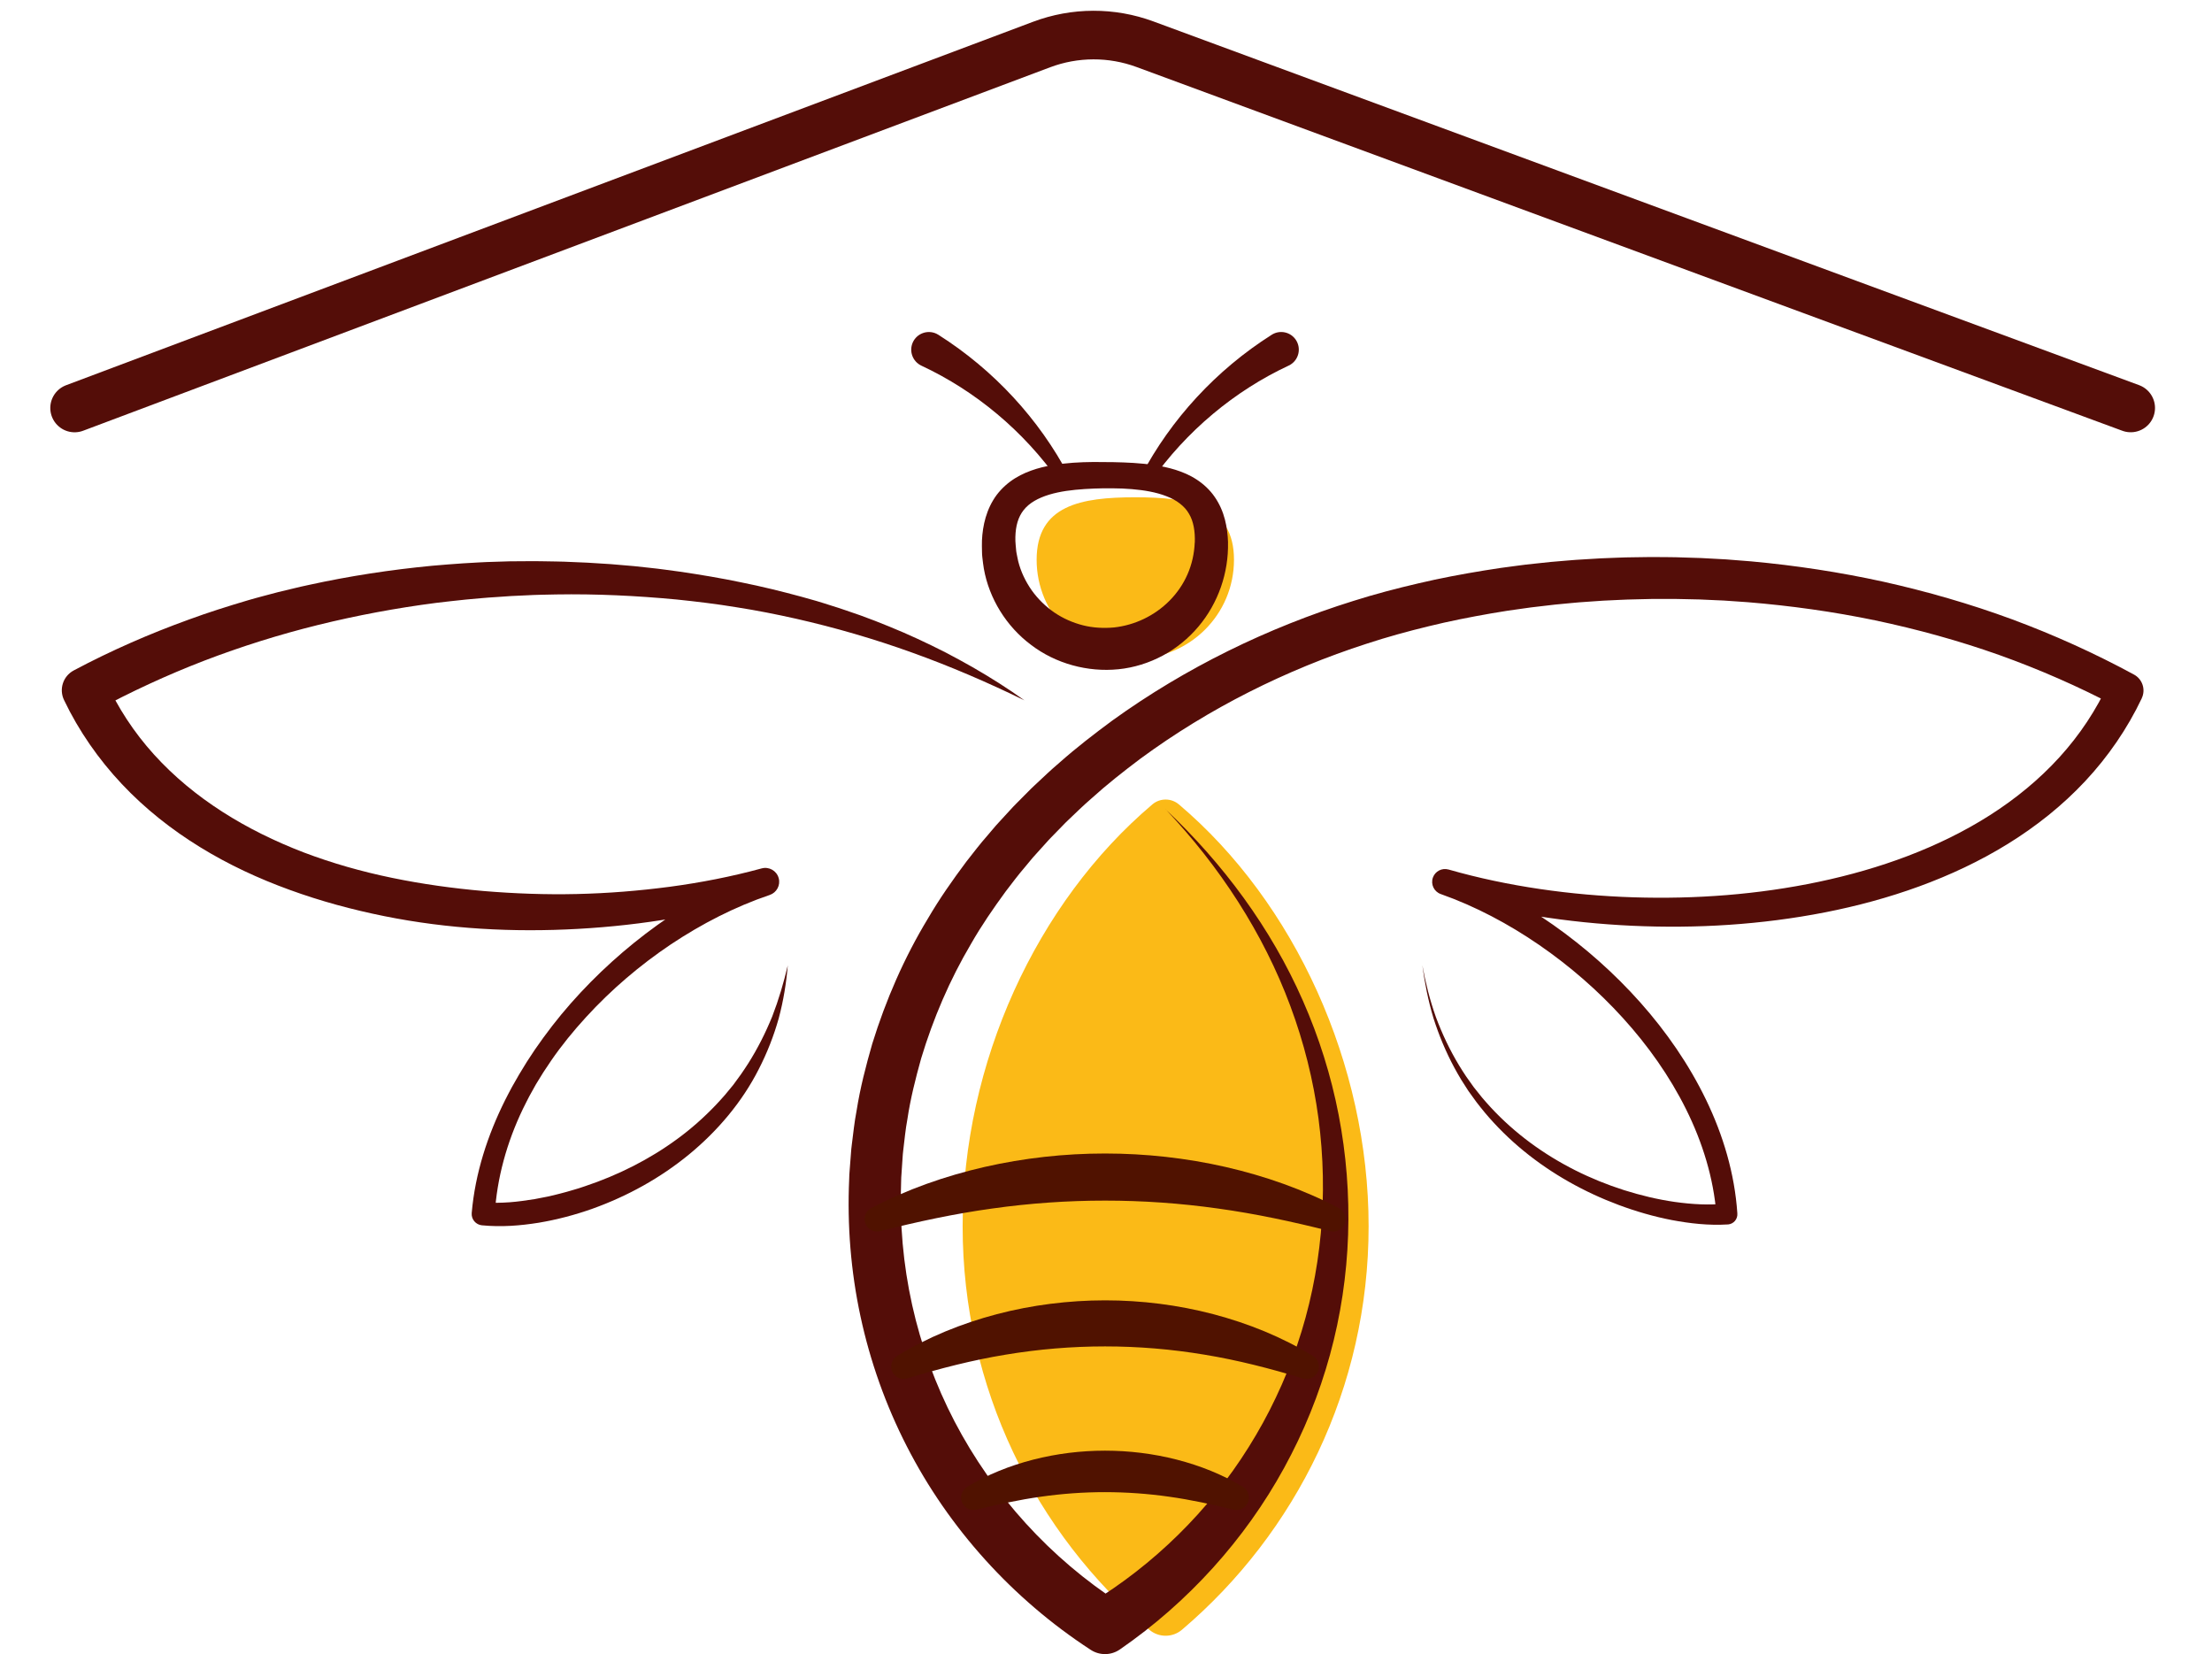
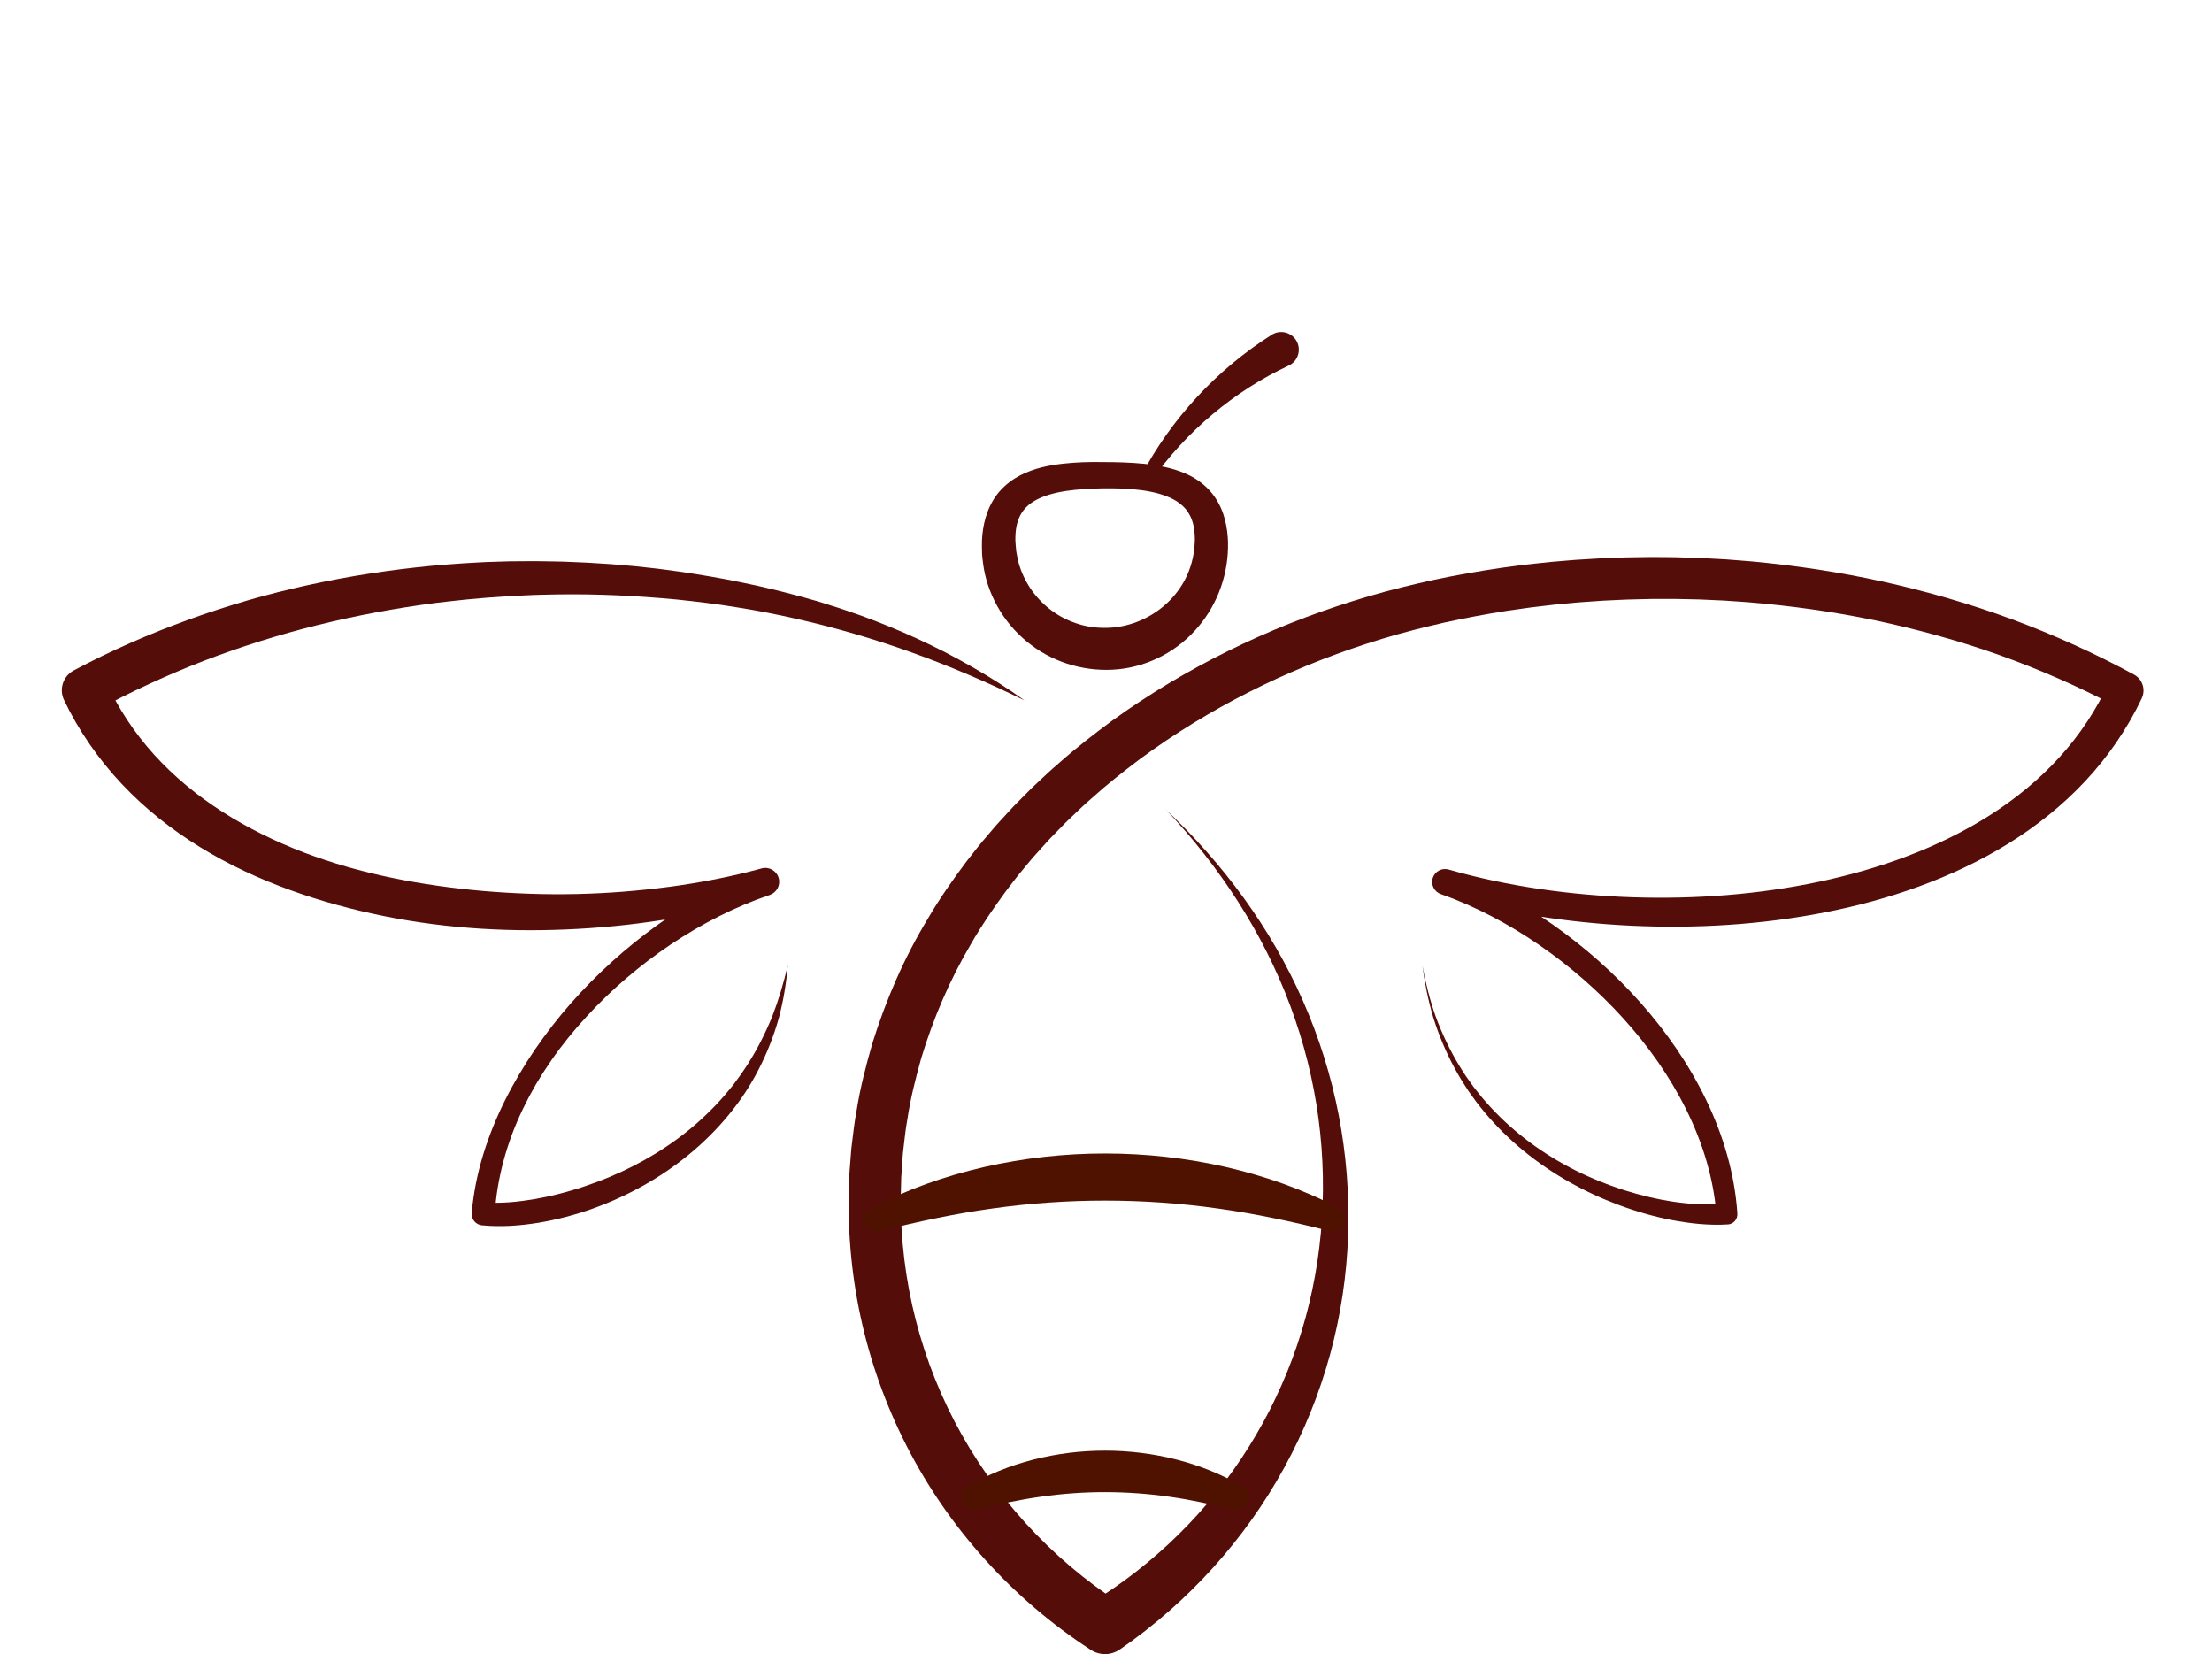
<svg xmlns="http://www.w3.org/2000/svg" id="Calque_1" data-name="Calque 1" viewBox="0 0 637.33 476.48">
  <defs>
    <style> .cls-1 { fill: #540d08; } .cls-2 { fill: none; stroke: #540d08; stroke-linecap: round; stroke-miterlimit: 10; stroke-width: 14px; } .cls-3 { fill: #501200; } .cls-4 { fill: #fbba17; } </style>
  </defs>
  <g>
    <g>
-       <path class="cls-4" d="M277.36,353.24c0,46.57,20.88,88.27,53.79,116.25,2.7,2.29,6.69,2.29,9.39,0,32.91-27.97,53.79-69.67,53.79-116.25s-21.25-93.24-54.67-121.52c-2.2-1.86-5.44-1.86-7.63,0-33.41,28.28-54.67,74.53-54.67,121.52Z" />
      <path class="cls-1" d="M226.98,278.02c-.42,5.16-1.26,10.31-2.62,15.37-1.42,5.04-3.35,9.96-5.77,14.66-4.8,9.44-11.84,17.75-20.06,24.51-8.25,6.78-17.73,12.01-27.78,15.62-5.03,1.79-10.22,3.16-15.52,4.05-5.31.85-10.72,1.29-16.32.75h-.05c-1.79-.18-3.11-1.76-2.95-3.55.99-11.47,4.6-22.46,9.64-32.55.65-1.25,1.28-2.52,1.96-3.75.7-1.22,1.38-2.46,2.1-3.67.74-1.2,1.45-2.42,2.2-3.6.77-1.17,1.53-2.36,2.32-3.52,3.19-4.63,6.62-9.09,10.33-13.3,7.43-8.42,15.8-15.99,24.94-22.56,9.13-6.58,19.04-12.17,29.71-16.22l2.48,7.6c-17.85,5.61-36.37,8.68-54.99,9.72-18.62,1.05-37.45.05-55.89-3.67-9.22-1.86-18.35-4.32-27.26-7.57-8.91-3.23-17.61-7.26-25.8-12.3-8.19-5.03-15.87-11.08-22.56-18.2-6.69-7.11-12.38-15.27-16.62-24.14h0c-1.54-3.15-.3-6.93,2.77-8.56l.09-.05c10.66-5.67,21.73-10.51,33.05-14.6,5.65-2.08,11.39-3.88,17.15-5.59,1.44-.44,2.9-.8,4.34-1.2,1.45-.38,2.9-.79,4.35-1.15l4.38-1.05c1.46-.35,2.92-.7,4.39-1,11.72-2.57,23.59-4.38,35.5-5.52,2.98-.24,5.96-.52,8.95-.7,2.99-.16,5.97-.38,8.96-.44l4.48-.14,4.48-.03c2.99-.05,5.97.04,8.96.08,1.49,0,2.98.1,4.47.15,1.49.06,2.98.11,4.47.19l4.47.28,2.23.14,2.23.19,4.46.38,4.45.48c2.97.3,5.92.74,8.87,1.13,5.9.87,11.77,1.85,17.6,3.07,5.84,1.17,11.63,2.59,17.37,4.15l4.3,1.21c1.43.41,2.84.89,4.26,1.33,2.85.86,5.65,1.89,8.46,2.84,2.8,1.01,5.57,2.09,8.31,3.22,2.75,1.13,5.48,2.29,8.17,3.55,2.7,1.24,5.36,2.55,8,3.89,2.62,1.38,5.24,2.78,7.8,4.25,5.13,2.95,10.13,6.11,14.93,9.55-10.6-5.17-21.36-9.81-32.35-13.75-10.98-3.96-22.16-7.2-33.48-9.77-5.67-1.27-11.36-2.4-17.1-3.29-5.73-.95-11.49-1.64-17.26-2.24-11.55-1.09-23.14-1.65-34.72-1.46-2.89.07-5.79.09-8.68.26l-4.33.2-4.33.3c-2.89.16-5.76.46-8.64.71-2.88.27-5.74.64-8.61.96-11.46,1.48-22.81,3.6-33.99,6.35-11.18,2.76-22.17,6.21-32.89,10.32-10.71,4.13-21.13,8.95-31.2,14.39l2.85-8.61h0c3.47,7.71,8.17,14.87,13.89,21.19,5.72,6.33,12.41,11.84,19.71,16.52,7.3,4.69,15.2,8.55,23.42,11.71,8.23,3.13,16.78,5.55,25.48,7.34,8.7,1.8,17.54,3.02,26.44,3.8,8.9.74,17.85,1.07,26.81.86,8.96-.2,17.91-.92,26.79-2.09,8.88-1.19,17.7-2.9,26.32-5.25l.15-.04c2.13-.58,4.33.68,4.91,2.81.56,2.05-.59,4.16-2.58,4.84-10.02,3.38-19.61,8.32-28.53,14.26-8.9,5.98-17.15,13.01-24.4,20.94-3.63,3.96-7.04,8.13-10.08,12.56l-2.23,3.34c-.72,1.13-1.41,2.28-2.11,3.42-.67,1.16-1.3,2.34-1.95,3.51-.63,1.18-1.2,2.39-1.81,3.58-4.63,9.62-7.53,20.03-8.13,30.52l-3-3.55c2.34.16,4.77.12,7.21-.05,2.44-.17,4.89-.54,7.33-.92,1.22-.22,2.44-.45,3.65-.71,1.21-.29,2.43-.52,3.63-.87,1.2-.32,2.41-.62,3.6-1l1.79-.53,1.77-.59c9.46-3.15,18.5-7.67,26.56-13.58,4.04-2.94,7.79-6.28,11.25-9.91.84-.93,1.72-1.83,2.53-2.79l2.4-2.91,2.23-3.05c.74-1.02,1.39-2.1,2.1-3.15,2.7-4.27,4.99-8.82,6.92-13.55,1.84-4.77,3.3-9.7,4.48-14.75Z" />
      <path class="cls-1" d="M335.84,233.16c16.47,15.5,30.34,34.12,39.57,55.15,4.62,10.49,8.1,21.53,10.29,32.87,2.19,11.34,3.11,22.94,2.72,34.56-.39,11.61-2.12,23.24-5.22,34.53-1.55,5.64-3.43,11.21-5.64,16.65-2.2,5.45-4.74,10.76-7.57,15.93-11.32,20.68-27.65,38.72-47.3,52.29h0c-2.59,1.81-5.92,1.76-8.41.14l-.2-.13c-22.27-14.52-40.71-34.86-52.81-58.52-6.06-11.82-10.55-24.44-13.34-37.42-2.79-12.97-3.86-26.32-3.26-39.52l.04-1.24.09-1.24.19-2.47.19-2.47c.06-.82.12-1.65.24-2.47.42-3.28.75-6.57,1.38-9.82,1.03-6.54,2.69-12.96,4.52-19.31,3.91-12.63,9.22-24.83,16.05-36.09,3.32-5.69,7.1-11.08,11.03-16.33,2.02-2.58,4.01-5.19,6.18-7.65l1.59-1.87c.53-.63,1.06-1.25,1.62-1.84l3.32-3.61c1.09-1.22,2.28-2.35,3.42-3.52l1.73-1.74c.57-.58,1.15-1.16,1.75-1.71,2.39-2.23,4.74-4.5,7.23-6.6,4.88-4.33,10.05-8.31,15.28-12.17,21.12-15.22,44.71-26.72,69.41-34.43,6.18-1.96,12.43-3.6,18.72-5.06,6.28-1.49,12.63-2.67,18.98-3.71l4.77-.74,4.79-.64,2.39-.31,2.4-.26,4.8-.51c3.21-.25,6.41-.59,9.62-.75l4.81-.29,4.82-.19c1.61-.08,3.21-.1,4.82-.12l4.82-.07c3.21.04,6.43,0,9.64.14l4.82.15,4.81.26,2.41.13,2.4.19,4.81.38c12.8,1.17,25.53,3.11,38.09,5.86,12.55,2.8,24.94,6.36,37.02,10.81,12.07,4.47,23.83,9.78,35.15,15.92h0c2.47,1.31,3.46,4.32,2.28,6.82v.03c-4.16,8.76-9.72,16.84-16.31,23.88-6.59,7.05-14.17,13.05-22.26,18.05-8.1,5.01-16.72,9.03-25.56,12.26-8.85,3.23-17.93,5.67-27.1,7.47-18.36,3.59-37.06,4.72-55.62,3.87-9.28-.43-18.54-1.37-27.72-2.85-9.18-1.49-18.28-3.51-27.22-6.21h-.01s2.29-7.05,2.29-7.05c10.7,3.9,20.67,9.36,29.89,15.83,9.21,6.48,17.67,13.99,25.16,22.4,7.47,8.41,13.96,17.77,18.9,27.97,4.93,10.18,8.26,21.29,9.03,32.71v.02s0,.04,0,.04c.15,1.61-1.04,3.03-2.65,3.18-.02,0-.06,0-.08,0-5.58.34-10.91-.28-16.15-1.26-5.23-1.01-10.33-2.5-15.28-4.34-9.89-3.69-19.21-8.89-27.36-15.55-4.07-3.33-7.83-7.02-11.2-11.03-.82-1.03-1.67-2.02-2.45-3.07l-2.3-3.18-2.11-3.3c-.7-1.1-1.29-2.27-1.94-3.4-2.48-4.59-4.48-9.41-6.05-14.36-1.49-4.98-2.51-10.06-3.19-15.18.92,5.09,2.19,10.09,3.91,14.94,1.79,4.82,4,9.47,6.64,13.85.69,1.08,1.33,2.19,2.06,3.23l2.22,3.12,2.39,2.99c.81.98,1.69,1.91,2.53,2.86,3.46,3.73,7.28,7.12,11.36,10.14,8.16,6.03,17.37,10.59,26.98,13.65,4.81,1.52,9.73,2.7,14.68,3.41,4.94.69,9.97.99,14.7.46l-2.73,3.22v-.02c-.82-10.52-4.01-20.82-8.74-30.34-4.74-9.54-10.98-18.35-18.18-26.28-7.2-7.93-15.36-15.02-24.18-21.09-8.83-6.06-18.35-11.12-28.34-14.65-1.93-.68-2.94-2.8-2.26-4.73.65-1.85,2.62-2.85,4.47-2.34l.08.02h.01c8.61,2.47,17.42,4.3,26.31,5.61,8.89,1.31,17.87,2.09,26.85,2.38,17.97.57,36.02-.78,53.51-4.47,8.74-1.85,17.34-4.29,25.63-7.45,8.28-3.16,16.26-7.03,23.66-11.75,7.39-4.71,14.18-10.27,20-16.67,5.82-6.39,10.64-13.63,14.21-21.45l2.27,6.85h0c-10.92-5.76-22.26-10.72-33.89-14.88-11.64-4.13-23.59-7.41-35.68-9.96-12.11-2.51-24.38-4.22-36.7-5.23l-4.63-.32-2.31-.16-2.32-.1-4.63-.21-4.64-.1c-3.09-.1-6.18-.03-9.27-.04l-4.64.11c-1.54.04-3.09.07-4.63.16l-4.63.22-4.62.32c-3.08.18-6.15.54-9.23.81l-4.6.54-2.3.27-2.29.32-4.58.65-4.57.75c-6.07,1.06-12.13,2.25-18.1,3.72-5.98,1.45-11.91,3.08-17.74,4.99-23.36,7.54-45.58,18.67-65.26,33.14-4.87,3.67-9.68,7.44-14.19,11.53-2.31,1.99-4.47,4.12-6.68,6.22-.56.52-1.09,1.06-1.61,1.61l-1.59,1.63c-1.05,1.1-2.15,2.15-3.14,3.3l-3.05,3.38c-.52.56-1.01,1.13-1.49,1.72l-1.45,1.75c-1.98,2.29-3.79,4.72-5.63,7.12-3.57,4.88-7,9.86-9.99,15.1-6.14,10.38-10.89,21.5-14.36,32.98-1.61,5.77-3.09,11.6-3.97,17.53-.56,2.95-.82,5.94-1.19,8.91-.1.74-.15,1.49-.2,2.24l-.15,2.24-.15,2.24-.08,1.12-.03,1.13c-.47,12,.58,23.99,3.18,35.66,2.59,11.66,6.71,22.97,12.23,33.56,5.53,10.58,12.43,20.44,20.46,29.27,8.03,8.83,17.2,16.62,27.21,23.1h-8.61,0c18.3-11.11,34.16-26.61,45.67-45.02,2.88-4.6,5.52-9.37,7.84-14.3,2.35-4.92,4.39-9.99,6.15-15.17,3.51-10.35,5.77-21.16,6.79-32.14,1.01-10.97.78-22.11-.68-33.11-1.47-11-4.2-21.87-8.1-32.34-7.78-20.97-20.36-40.21-35.91-56.64Z" />
-       <path class="cls-3" d="M258.46,390.63c8.85-5.44,18.63-9.39,28.76-12.06,10.14-2.65,20.66-3.97,31.17-3.98,10.51,0,21.03,1.32,31.17,3.98,10.13,2.67,19.92,6.62,28.76,12.06,1.68,1.03,2.2,3.23,1.17,4.91-.87,1.41-2.56,2.01-4.08,1.55h-.03c-9.44-2.89-18.83-5.29-28.34-6.85-9.5-1.58-19.07-2.38-28.65-2.38-9.58,0-19.15.8-28.65,2.38-9.51,1.56-18.9,3.96-28.34,6.84h-.02c-1.89.58-3.88-.48-4.46-2.36-.49-1.59.19-3.25,1.54-4.08Z" />
      <path class="cls-3" d="M250.99,348.05c10.24-5.4,21.3-9.27,32.66-11.88,11.37-2.59,23.06-3.88,34.74-3.88,11.68,0,23.37,1.29,34.74,3.88,11.36,2.61,22.42,6.48,32.66,11.88,1.74.92,2.41,3.08,1.49,4.82-.78,1.48-2.47,2.19-4.02,1.79h-.02c-10.79-2.73-21.51-5.03-32.32-6.52-10.8-1.52-21.65-2.28-32.52-2.28-10.86,0-21.72.76-32.52,2.28-10.81,1.49-21.53,3.79-32.32,6.51h-.02c-1.91.49-3.85-.67-4.33-2.58-.41-1.63.37-3.28,1.79-4.03Z" />
      <path class="cls-3" d="M278.62,428.35c5.88-3.58,12.38-6.15,19.1-7.88,6.73-1.72,13.7-2.58,20.66-2.58,6.96,0,13.93.86,20.66,2.58,6.72,1.73,13.22,4.3,19.1,7.88,1.69,1.03,2.22,3.23,1.19,4.92-.83,1.37-2.43,1.98-3.91,1.62h-.04c-6.22-1.54-12.34-2.87-18.5-3.73-6.15-.88-12.32-1.31-18.5-1.32-6.18,0-12.35.44-18.5,1.32-6.16.86-12.28,2.19-18.5,3.72h-.04c-1.92.48-3.86-.69-4.33-2.61-.38-1.55.32-3.12,1.61-3.91Z" />
    </g>
-     <path class="cls-4" d="M355.54,161.26c0,15.7-12.73,28.43-28.43,28.43s-28.43-12.73-28.43-28.43,12.73-18.01,28.43-18.01,28.43,2.31,28.43,18.01Z" />
    <path class="cls-1" d="M353.82,156.29c.09,4.32-.6,8.68-2.04,12.81-1.44,4.13-3.63,8.02-6.48,11.4-2.84,3.38-6.34,6.25-10.28,8.36-3.94,2.11-8.3,3.48-12.76,3.93-8.89.9-18.14-1.63-25.2-7.03-7.11-5.31-12.07-13.34-13.59-21.95-.2-1.07-.29-2.16-.43-3.24-.08-.54-.09-1.08-.1-1.62l-.03-1.62c-.04-2.16.17-4.35.65-6.59.49-2.23,1.31-4.51,2.57-6.61,1.24-2.11,2.99-3.95,4.9-5.38,1.92-1.43,3.99-2.44,6.05-3.18,2.06-.75,4.12-1.23,6.14-1.57,4.04-.67,7.97-.88,11.83-.91,3.85,0,7.65.03,11.58.27,3.91.27,7.93.71,12.05,1.98,2.05.65,4.14,1.51,6.11,2.81,1.97,1.28,3.81,2.98,5.2,5.01,1.4,2.02,2.37,4.28,2.94,6.52.58,2.24.83,4.46.9,6.62ZM344.25,156.29c.11-3.17-.35-6.1-1.67-8.28-.63-1.12-1.51-2.09-2.61-2.94-1.09-.86-2.43-1.58-3.92-2.14-1.48-.58-3.1-1.02-4.78-1.34-1.68-.33-3.42-.54-5.2-.69-1.77-.16-3.57-.21-5.39-.23-1.82-.03-3.65,0-5.46.07-3.61.15-7.18.42-10.5,1.13-3.3.71-6.33,1.88-8.4,3.64-2.06,1.75-3.18,4.04-3.59,6.94-.19,1.43-.25,3-.09,4.58l.11,1.18c.03.39.06.78.15,1.17.17.77.28,1.54.47,2.3.76,3.03,2.13,5.86,3.9,8.38,1.79,2.51,4.02,4.67,6.52,6.39,2.51,1.71,5.32,2.94,8.23,3.68,2.92.74,5.97.89,8.96.62,5.96-.65,11.68-3.36,16-7.72,2.16-2.18,3.94-4.76,5.18-7.61,1.25-2.85,1.94-5.95,2.07-9.12Z" />
    <path class="cls-1" d="M328.81,137.02c8.56-16.23,21.56-30.42,37.58-40.57l.03-.02c2.37-1.5,5.51-.8,7.01,1.57,1.5,2.37.8,5.51-1.57,7.01-.18.11-.39.22-.57.31-15.56,7.26-29.48,18.83-39.7,33.38h0c-.52.74-1.53.92-2.27.4-.68-.48-.88-1.38-.5-2.09Z" />
-     <path class="cls-1" d="M305.18,138.72c-10.22-14.55-24.14-26.12-39.7-33.38-2.54-1.19-3.64-4.21-2.46-6.76,1.19-2.54,4.21-3.64,6.76-2.46.19.09.37.19.55.3l.05.03c16.02,10.15,29.02,24.33,37.58,40.57.42.8.11,1.78-.68,2.2-.73.39-1.63.16-2.09-.5h0Z" />
  </g>
-   <path class="cls-2" d="M21.49,117.53L300.1,12.83c9.6-3.61,20.18-3.64,29.8-.09l284.01,104.78" />
</svg>